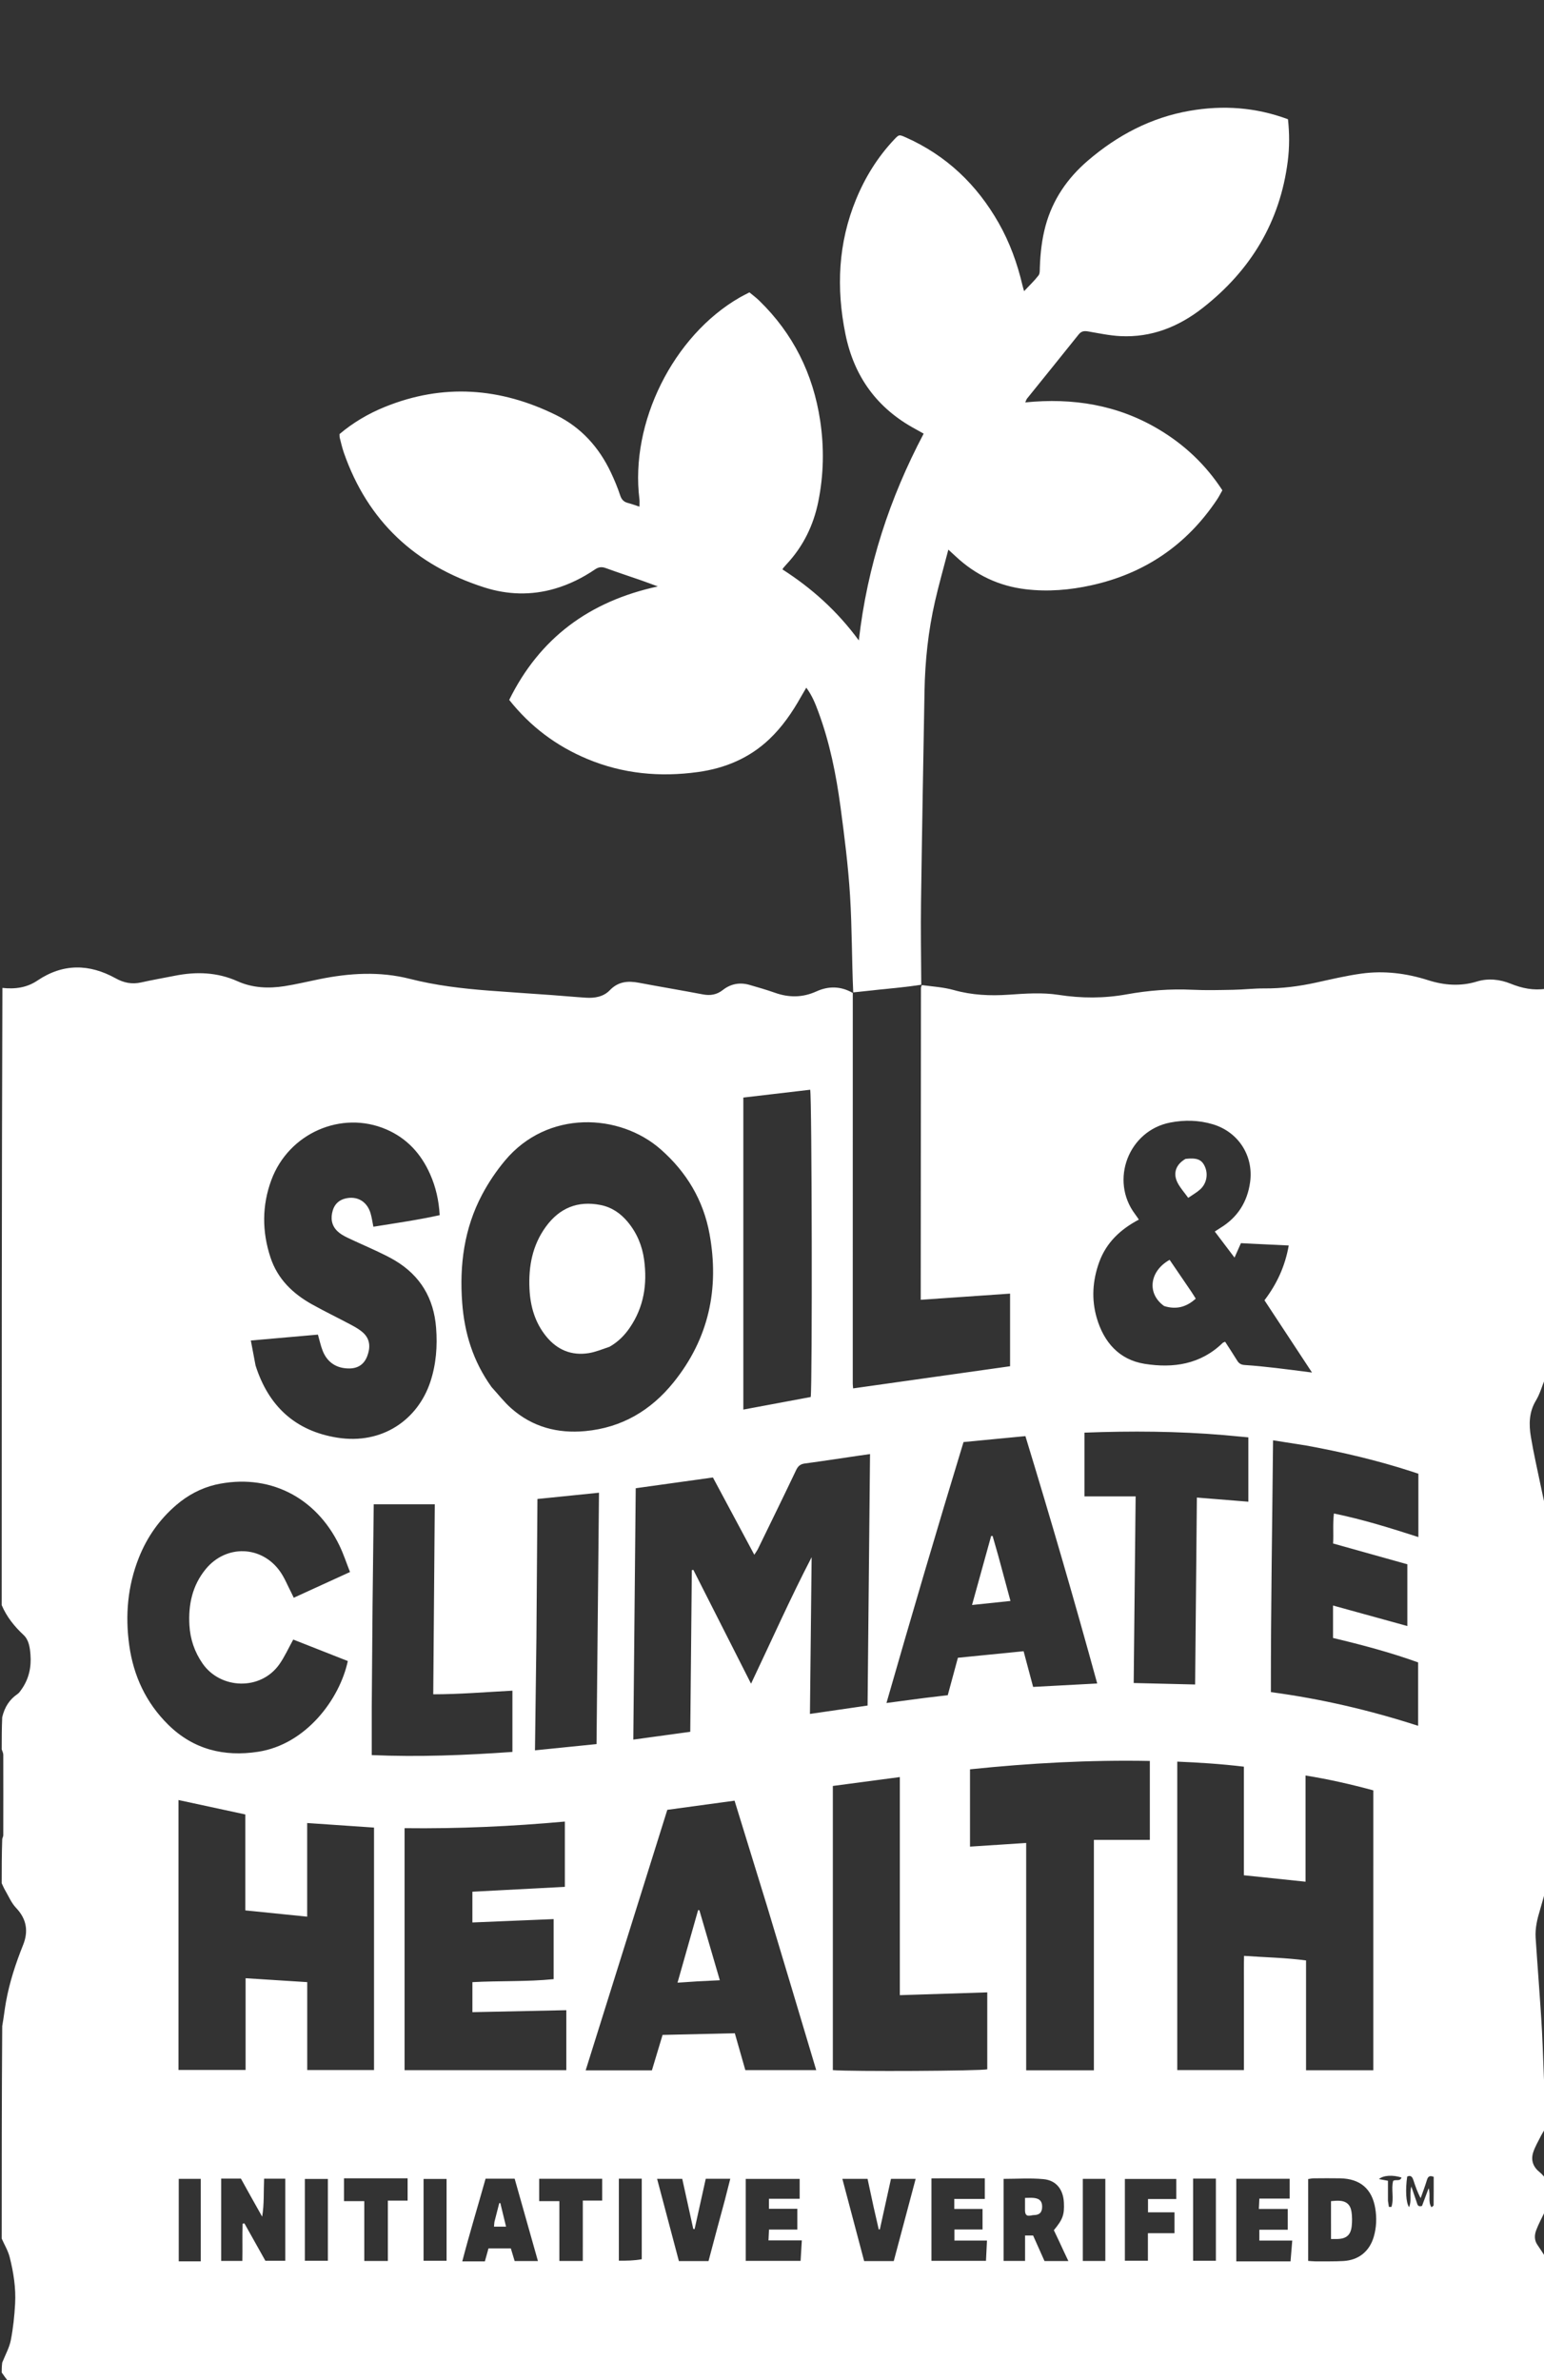
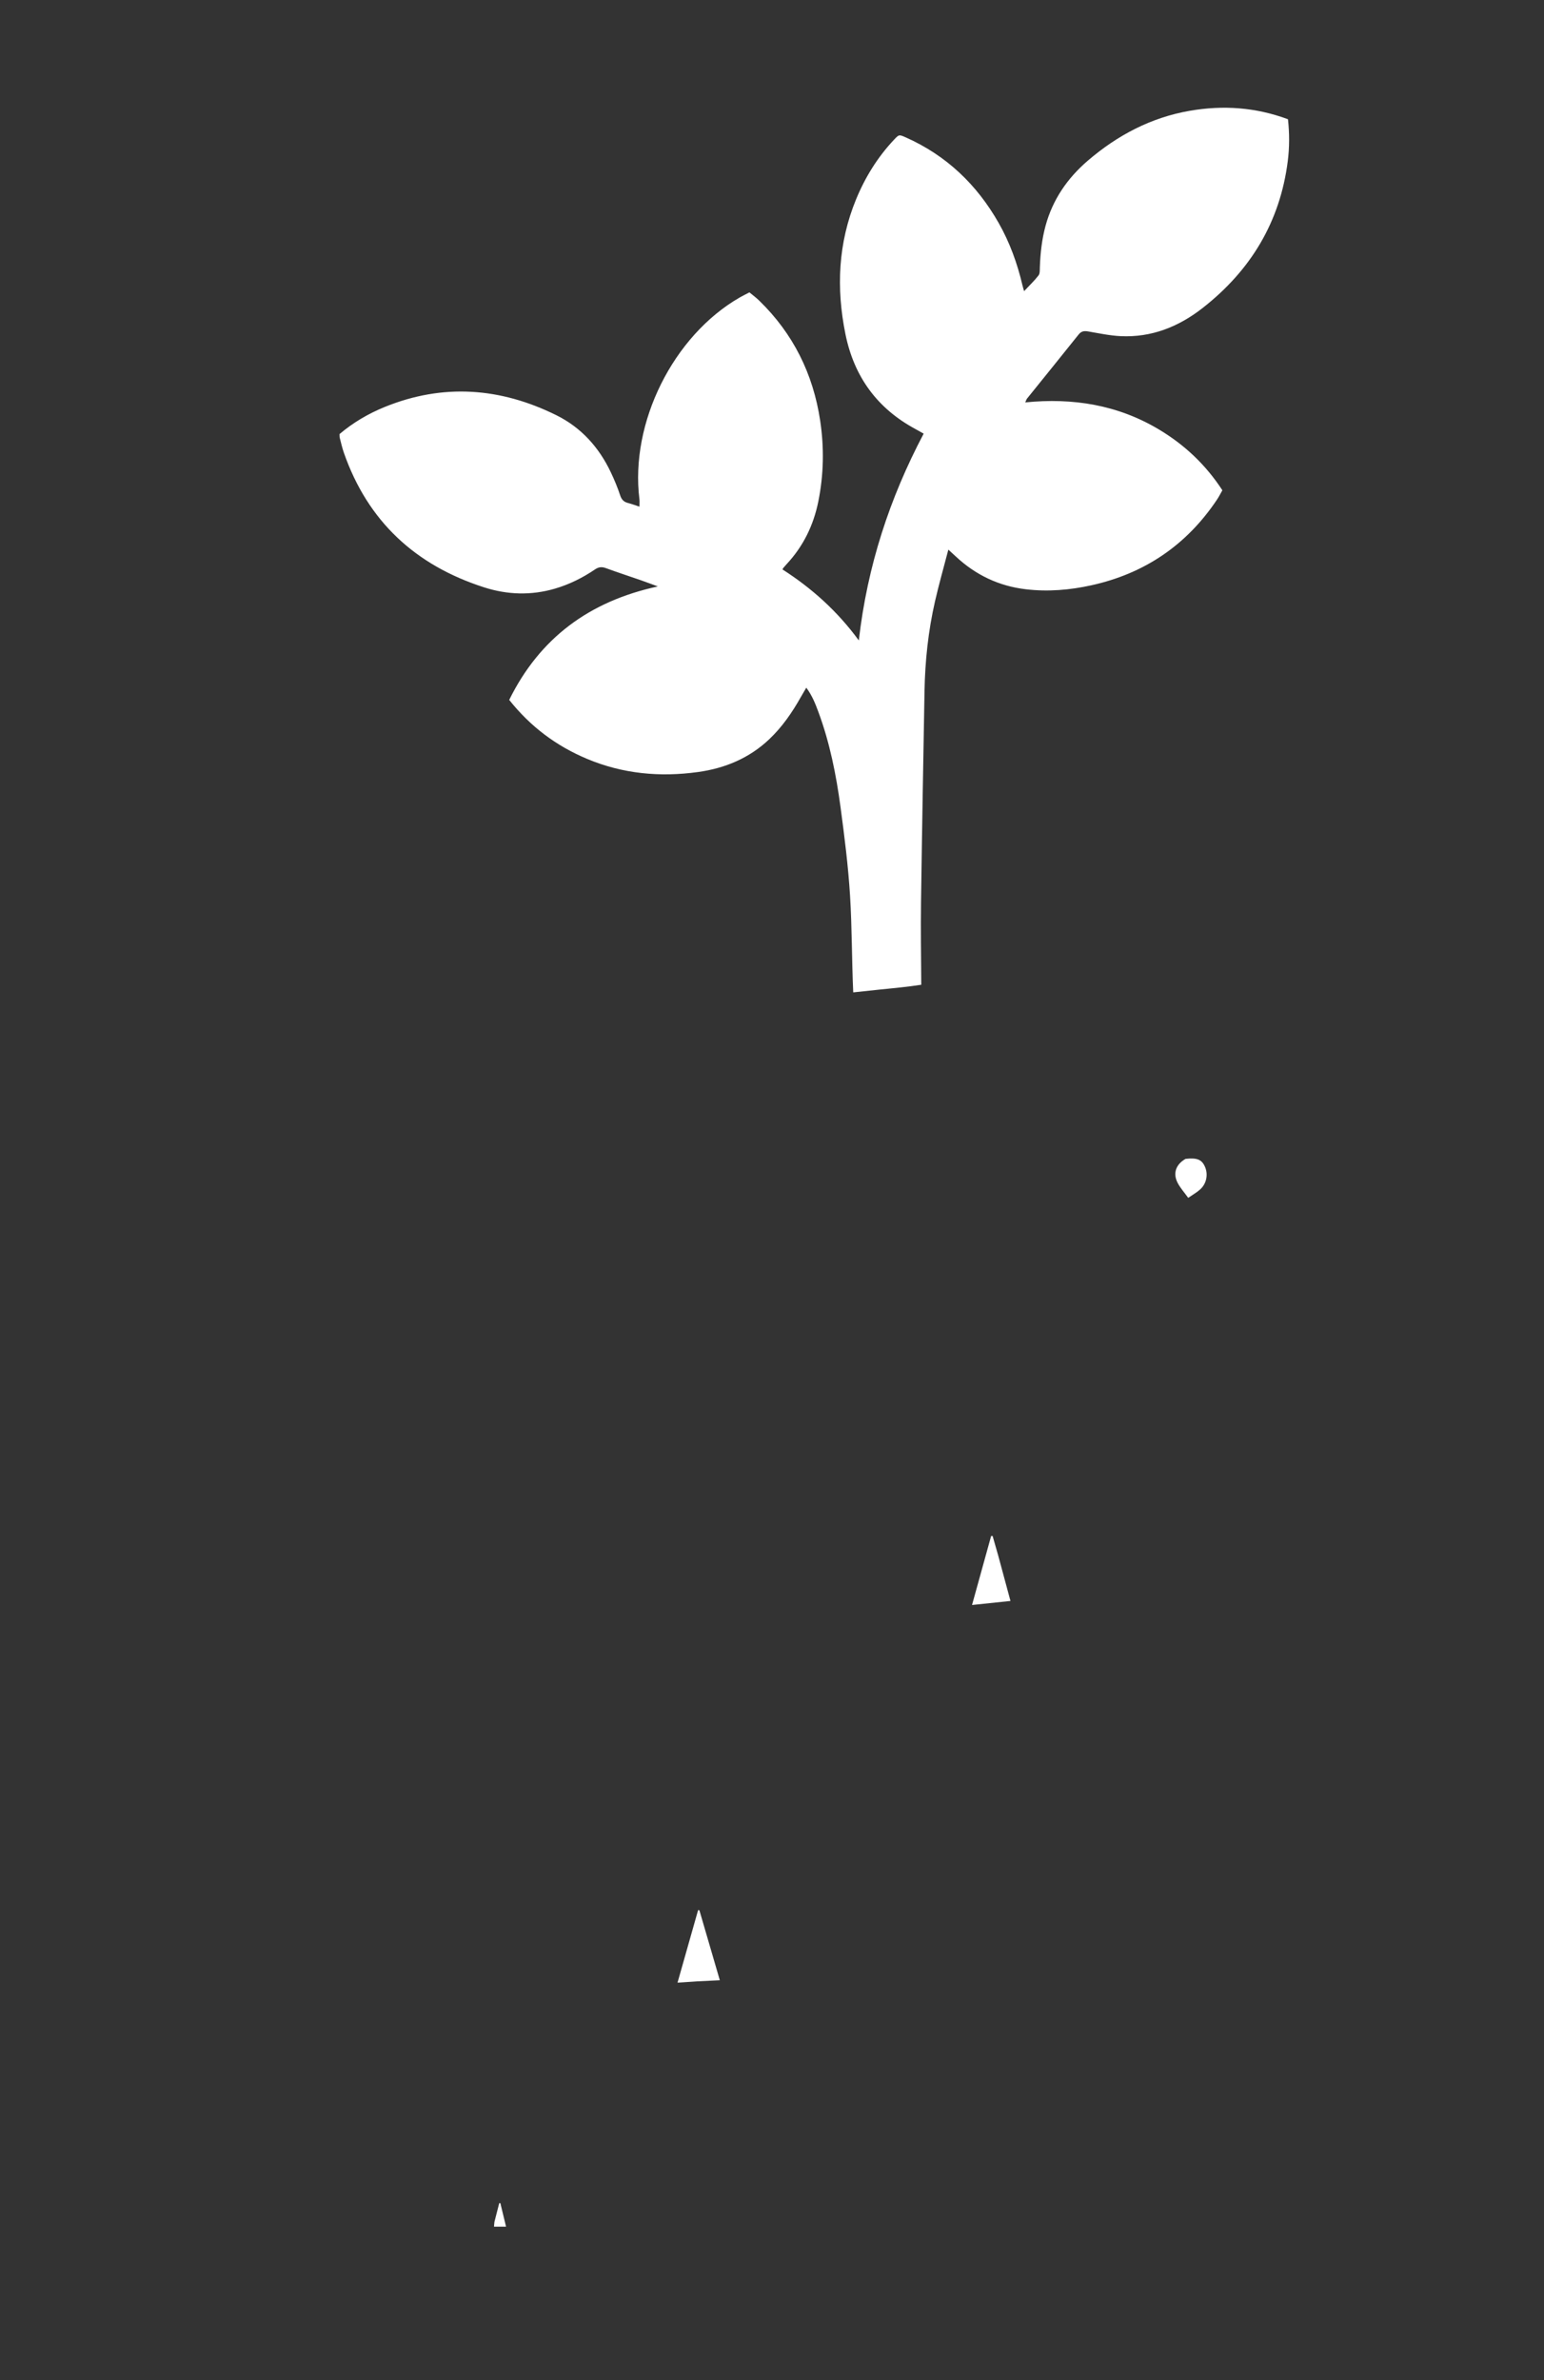
<svg xmlns="http://www.w3.org/2000/svg" id="Layer_1" data-name="Layer 1" viewBox="0 0 1800 2773">
  <rect x="0" y="0" width="1800" height="2773" fill="#333333" stroke="none" />
  <defs>
    <style> .cls-1 { fill: #fff; } </style>
  </defs>
-   <path class="cls-1" d="M1802,1152c0,150.71,0,301.42-.54,453.56-3.89,9.66-6.27,18.47-10.81,25.97-8.19,13.5-8.36,27.85-5.96,42.32,3.19,19.23,7.6,38.25,11.54,57.35,1.85,8.95,3.84,17.87,5.77,26.8,0,148.04,0,296.08-.55,445.58-2.39,8.16-4.08,14.92-6.12,21.57-3.23,10.54-5.77,21.19-5.08,32.29,1.02,16.54,2.35,33.07,3.48,49.6,1.37,19.86,2.91,39.71,3.94,59.58,1.13,21.91,1.72,43.85,2.69,65.77.14,3.22,1.07,6.4,1.64,9.6,0,12.04,0,24.08-.53,37.49-2.07,3.9-3.78,6.36-5.1,9-3.1,6.17-6.67,12.21-8.86,18.71-3.19,9.48-.15,17.5,7.79,23.76,2.52,1.99,4.48,4.68,6.7,7.04,0,12.04,0,24.08-.54,37.49-3.94,8.49-7.84,15.43-10.58,22.81-2.07,5.58-2.32,11.61,1.49,17.06,3.34,4.79,6.43,9.76,9.63,14.65v146c-596.71,0-1193.42,0-1791.34-.61-3.7-4.2-6.18-7.8-8.66-11.39,0-3.43,0-6.86.59-11.53,3.83-9.56,8.37-17.62,10.04-26.24,2.71-13.93,4.21-28.19,4.99-42.38,1.02-18.32-1.86-36.46-6.31-54.17-1.89-7.53-6.14-14.47-9.31-21.68,0-82.04,0-164.08.6-247.58,1.82-10.29,2.75-19.17,4.32-27.94,4.11-22.94,11.33-44.94,20-66.56,6.35-15.83,4.23-30.18-8.13-43.15-5.54-5.81-8.81-13.81-12.98-20.89-1.47-2.51-2.56-5.24-3.82-7.88,0-16.71,0-33.42.62-51.63.83-2.47,1.22-3.43,1.22-4.4.05-31.22.09-62.43,0-93.65,0-2.11-1.2-4.21-1.83-6.32,0-12.04,0-24.08.58-37.48,2.96-12.2,8.7-20.71,17.9-27.02,1.84-1.26,3.19-3.34,4.52-5.22,8.65-12.16,11.68-26.02,10.53-40.53-.64-8.13-1.76-17.13-8.09-23.03-10.77-10.04-19.69-21.15-25.45-34.73,0-239.38,0-478.75.82-719.06,15.15,1.61,28.57-.33,40.87-8.61,29.86-20.09,60.44-19.61,91.26-2.52,9.5,5.27,19.03,7.12,29.7,4.72,12.97-2.91,26.09-5.16,39.13-7.76,25.05-4.99,49.41-4.24,73.26,6.45,17.45,7.82,36.2,8.6,54.91,5.64,13.45-2.13,26.72-5.32,40.07-8.04,35.26-7.18,70.55-9.43,105.88-.42,30.1,7.67,60.81,11.27,91.68,13.66,24.56,1.9,49.14,3.44,73.71,5.22,13.28.96,26.53,2.21,39.82,3.06,10.31.67,20.51-1.11,27.78-8.67,9.84-10.23,21.09-11.16,33.9-8.75,24.83,4.69,49.77,8.83,74.59,13.56,8.76,1.67,16.28.42,23.39-5.17,9.23-7.24,19.82-9.13,31.11-5.87,9.88,2.85,19.8,5.69,29.49,9.12,16.44,5.83,32.35,5.76,48.44-1.56,14.04-6.39,28.38-6.29,42.39,1.8,0,152.27-.03,303.61-.04,454.94,0,1.95.28,3.9.42,5.76,61.27-8.64,122.14-17.22,182.99-25.81v-84.6c-35.13,2.42-69.46,4.79-104.16,7.18,0-3.42,0-5.41,0-7.39.09-118.33.17-236.66.26-354.99,0-1.33.13-2.66,1.09-4.21,13.02,1.69,25.45,2.47,37.19,5.76,21.21,5.95,42.41,6.91,64.26,5.4,19.21-1.33,38.96-2.75,57.8.18,26.8,4.16,53.1,4.17,79.46-.58,25.38-4.57,50.76-6.58,76.53-5.34,15.95.76,31.97.33,47.94.03,11.98-.23,23.95-1.67,35.92-1.59,20.45.14,40.48-2.44,60.4-6.79,17.54-3.84,35.08-8.02,52.84-10.48,26.42-3.67,52.42-.42,77.88,7.69,18.76,5.97,37.61,7.41,56.95,1.49,13.07-4,26.78-2.46,39.22,2.57,13.36,5.41,26.62,8.08,40.84,5.96M573.05,1615.92c7.64,8.33,14.61,17.43,23.04,24.86,24.63,21.69,53.96,29.48,86.26,26.46,42.47-3.97,76.36-23.93,102.88-56.79,41.12-50.96,53.53-109.24,41.96-172.82-7.15-39.3-26.77-72.08-56.81-98.52-47.98-42.23-132.07-46.41-181.7,13.01-10.17,12.17-19.24,25.64-26.67,39.65-20.89,39.4-26.49,82.05-23.18,126.02,2.64,35.14,12.55,67.98,34.22,98.12M1601.02,2173v-87.21c-26.2-7.09-51.89-12.94-79.02-17.3v123.71c-24.33-2.54-47.74-4.98-71.9-7.5v-126.51c-26.36-3.17-52.04-4.82-77.63-5.88v359.37h77.7c0-11.51,0-22.45,0-33.39v-32.99c0-11.33-.03-22.66,0-33.99.03-10.8-.16-21.62.14-32.71,24.85,1.76,48.35,2.12,72.27,5.33v127.91h78.43c0-79.08,0-157.97,0-238.86M1000.71,1695.94c-20.75,3.04-41.49,6.24-62.28,9.01-5.25.7-8.01,2.92-10.29,7.71-14.59,30.64-29.52,61.12-44.4,91.63-1.07,2.2-2.58,4.18-4.37,7.02-16.43-30.67-32.27-60.22-48.25-90.05-30.19,4.21-59.75,8.33-89.99,12.55-.94,97.9-1.88,194.96-2.82,292.84,22.68-3.11,44.03-6.03,66.4-9.09.61-63.08,1.22-125.7,1.83-188.33l1.78-.31c22.15,43.67,44.3,87.34,67.25,132.59,23.87-50.19,45.74-99.4,70.64-147.36-.66,60.56-1.31,121.11-1.98,182.59,22.97-3.34,44.9-6.52,67.19-9.76.96-98.01,1.9-195.18,2.86-292.97-4.7.7-8.26,1.22-13.58,1.93M297.93,1590.8c14.95,47.14,46.19,76.34,95.4,84.11,52.42,8.27,93.67-20.98,108.29-64.85,6.83-20.49,8.44-41.63,6.78-63.13-2.65-34.34-18.25-60.71-47.91-78.43-6.55-3.91-13.46-7.26-20.37-10.51-11.72-5.53-23.65-10.63-35.34-16.24-4.14-1.99-8.36-4.39-11.6-7.57-6.8-6.68-7.91-15.11-5.23-24.06,2.19-7.3,7.18-11.98,14.47-13.8,13.74-3.43,25.35,3.22,29.52,16.95,1.51,5,2.18,10.25,3.34,15.89,26.09-4.2,51.9-7.87,77.3-13.49-.96-17.39-4.61-32.92-11.11-47.64-10.48-23.73-26.98-41.89-51.11-52.28-52.25-22.51-113.82,4.36-134.05,59.06-10.98,29.68-10.93,60.01-.99,90.13,8.3,25.15,26.05,42.2,48.53,54.71,15.1,8.41,30.71,15.9,45.95,24.06,4.94,2.65,10,5.55,14.01,9.38,7.98,7.6,7.95,17.27,4.31,26.84-3.52,9.25-10.47,14.22-20.69,14.33-14.66.17-25.71-6.69-31.2-20.43-2.43-6.08-3.75-12.6-5.59-18.99-25.74,2.26-51.36,4.5-78.22,6.86,1.87,9.97,3.51,18.73,5.5,29.09M286,2149v-35.15c-26.28-5.66-51.99-11.2-77.91-16.79v314.45h78.22v-106.87c24.13,1.54,47.58,3.03,71.86,4.58v102.39h77.86v-282.45c-25.99-1.78-51.43-3.51-77.93-5.32v109.09c-24.5-2.48-47.87-4.85-72.1-7.3v-76.63M894.71,2222.23c-12.72-41.28-25.45-82.55-38.36-124.43-26.88,3.66-53.14,7.24-78.4,10.68-31.9,101.74-63.5,202.49-95.17,303.48h77.22c4.13-13.7,8.23-27.34,12.43-41.27,28.23-.65,56.06-1.29,84.22-1.93,4.25,14.88,8.31,29.1,12.27,42.97h82.64c-18.91-63.22-37.57-125.62-56.86-189.5M250.98,1729.71c-17.15,4.17-32.25,12.31-45.59,23.76-19.57,16.8-33.99,37.33-43.51,61.27-13.11,32.98-16.06,67.25-11.2,102.09,4.96,35.62,19.58,66.96,45.39,92.42,29.28,28.89,65.07,37.69,104.82,31.58,55.98-8.59,95.1-61.39,104.6-105.69-21.34-8.4-42.81-16.85-63.62-25.04-5.6,10.1-9.97,19.89-15.99,28.52-21.93,31.47-68.88,29.38-89.66-.51-9.41-13.53-14.47-28.46-15.4-44.71-1.38-23.99,3.39-46.43,19.09-65.47,23.69-28.72,65.08-27.53,86.57,2.81,5.32,7.51,8.77,16.35,13.05,24.59,1.01,1.94,1.91,3.94,2.94,6.06,22.04-10.08,43.41-19.84,65.58-29.98-4.31-10.91-7.61-21.05-12.2-30.58-27.64-57.4-83.23-85.03-144.87-71.12M471.66,2169v242.76h188.55v-69.87c-36.79.77-73.18,1.54-109.48,2.3v-34.96c32.09-1.75,63.62-.37,94.71-3.51v-69.95c-31.97,1.32-63.36,2.62-94.73,3.92v-35.83c36.25-1.9,71.79-3.76,107.8-5.65v-76.07c-62.34,5.64-124.35,8.45-186.85,7.7v39.17ZM1462.2,1449.07c-5.26-.26-10.52-.53-15.52-.78-2.51,5.66-4.74,10.69-7.47,16.83-8.15-10.77-15.48-20.44-23.01-30.38,2.61-1.69,4.51-2.99,6.48-4.19,20.06-12.23,31.47-30.11,34.69-53.28,4.28-30.81-13.73-58.64-43.58-67.51-16.29-4.84-32.77-5.19-49.38-2.01-48.67,9.31-70.95,67.26-41.08,106.84,1.51,2,2.86,4.11,4.35,6.26-21.64,11.42-38.01,26.84-46.28,49.68-7.7,21.28-9.13,43.21-2.84,64.78,8.21,28.16,25.96,48.82,55.89,53.58,33.32,5.3,65.2.69,90.97-24.4.59-.57,1.56-.75,2.85-1.33,4.83,7.52,9.6,14.7,14.1,22.04,2.11,3.44,4.66,4.81,8.84,5.07,11.95.75,23.88,2.04,35.78,3.39,13.48,1.53,26.93,3.37,42.55,5.35-19.17-29.11-37.32-56.69-55.42-84.17,14.46-19.04,23.99-39.53,28.3-63.84-13.35-.61-25.87-1.18-40.22-1.93M1522.85,1684.07c-12.67-1.99-25.34-3.98-38.72-6.09-.93,98.51-2.62,195.9-2.53,293.34,58.96,7.91,115.4,21.1,171.66,39.26v-73.87c-32.39-11.66-65.72-20.49-99.21-28.46v-37.8c29.22,8.06,57.46,15.85,86.63,23.89v-71.94c-28.58-8-57.25-16.02-86.56-24.22.69-11.38-.51-22.82.97-34.94,34.01,6.99,65.92,16.98,98.46,27.46v-73.79c-3.29-1.09-6.12-2.04-8.96-2.96-39.32-12.67-79.42-22.15-121.74-29.89M1077.33,1978.2c9.2-1.1,18.4-2.2,27.58-3.29,4-14.78,7.81-28.84,11.81-43.6,25.7-2.56,51.1-5.09,76.59-7.62,3.93,14.71,7.58,28.35,11.11,41.58,25.51-1.36,49.62-2.65,74.71-3.99-26.55-96.75-54.36-192.13-83.71-288.19-24.41,2.34-48.44,4.65-72.14,6.93-30.99,101.59-60.57,202.16-89.84,303.99,15.14-2.02,28.62-3.82,43.89-5.8M1196.32,2233v178.9h78.94v-268.4h65.22v-91.97c-70.47-1.32-140.09,2.53-209.65,9.74v90.06c21.91-1.42,43.3-2.81,65.49-4.26v85.94ZM1049.03,2237v-166.7c-26.67,3.54-52.27,6.93-78.1,10.36v331.04c21.61,1.82,172.65,1,180.03-.94v-89.63c-34.19,1.09-67.9,2.17-101.93,3.26,0-29.4,0-57.39,0-87.39M1427.06,1671.92c-54.06-4.6-108.16-4.97-162.76-2.88v74.29h59.62c-.75,72.3-1.5,144.46-2.26,217.41,24.32.58,47.72,1.14,71.63,1.71.68-73.12,1.35-144.94,2.03-217.78,20.62,1.66,40.02,3.23,60.02,4.84v-74.97c-9.24-.88-17.83-1.71-28.28-2.62M866.58,1547v95.18c27.22-5.08,52.97-9.88,78.56-14.66,1.96-12.66,1.41-350.84-.63-357.97-25.65,3-51.36,6.01-77.93,9.12v268.33ZM433.38,1988.66v56.03c55.11,2.4,109.46.17,164-3.69v-71.36c-31.05,1.64-61.43,4.21-92.3,4.23.6-74.5,1.19-147.69,1.78-221.36h-71.17c-.46,39.41-.98,78.33-1.36,117.25-.38,38.99-.64,77.98-.95,118.9M625.38,1906.36c-.56,43.88-1.12,87.76-1.7,132.79,24.76-2.51,48.1-4.87,71.77-7.27.96-98.2,1.9-195.32,2.85-292.85-24.54,2.5-47.69,4.85-71.75,7.3-.39,52.97-.79,105.55-1.18,160.02M292.24,2558.61c-3.84-6.92-7.68-13.85-11.39-20.53h-22.97v95.94h24.66c.31-14.78-.18-29.13.28-43.43.71-.11,1.41-.23,2.12-.34,8.22,14.65,16.43,29.31,24.43,43.56h23.18v-95.61h-24.67c-.66,14.93.24,29.53-2.26,44.22-4.21-7.51-8.42-15.02-13.37-23.81M1533.33,2634.53c10.96-.11,21.95.21,32.88-.43,17.94-1.04,30.5-11.4,35.41-28.51,3.07-10.71,3.48-21.7,1.71-32.6-3.72-22.98-17.68-34.81-41.03-35.22-10.3-.18-20.6-.08-30.91,0-2.16.02-4.31.57-6.32.85v95.36c2.44.21,4.38.37,8.24.53M1235.71,2613.18c-2.41-5.07-4.82-10.15-7.12-14.99,10.43-12.56,12.37-17.97,11.7-32.09-.72-15.25-8.81-25.97-23.8-27.38-15.38-1.45-31-.32-46.45-.32v95.59h24.99v-29.63h9.36c4.57,10.24,9.01,20.17,13.29,29.76h27.83c-3.35-7.04-6.32-13.27-9.81-20.92M1486.88,2634.53h17.62c.68-8.18,1.3-15.63,2.01-24.26h-38.35v-12.61h33.1v-24.19h-33.68c.22-4.41.39-7.87.6-12.07h35.35v-23.1h-62.25v96.24h45.59ZM553.13,2634.52h12.14c1.49-5.34,2.8-10.03,4.22-15.12h26.04c1.54,5.1,2.96,9.81,4.44,14.72h27.15c-9.18-32.47-18.17-64.26-27.13-95.94h-33.9c-8.98,32.06-18.65,63.6-27.16,96.33h14.19ZM869.38,2589v44.97h63.96c.47-7.9.92-15.3,1.43-23.89h-38.88c.23-4.67.4-8.19.62-12.59h33v-24.22h-33.07v-11.69h35.81v-23.14h-62.87v50.56ZM1099.06,2537.76c-4.49.03-8.97.06-13.16.08v96.04h63.55c.39-7.98.76-15.35,1.17-23.58h-37.93v-12.95h32.75v-23.9h-32.92v-11.69h35.56v-24h-49.02M1018.31,2570.51c-2.3-10.67-4.59-21.34-6.91-32.12h-29.37c8.6,32.45,17.01,64.16,25.4,95.81h34.51c8.51-31.95,17-63.78,25.54-95.82h-28.77c-4.42,20.05-8.71,39.48-13,58.91l-1.29-.05c-1.93-8.36-3.85-16.72-6.11-26.72M845.23,2562.33c2.02-7.92,4.04-15.83,6.13-24.03h-28.59c-4.41,19.87-8.71,39.24-13,58.61-.52-.07-1.04-.14-1.56-.21-4.28-19.41-8.55-38.82-12.84-58.31h-29.32c8.61,32.46,17.01,64.17,25.4,95.79h34.53c6.25-23.52,12.46-46.93,19.26-71.86M1311.39,2616.99v16.76h26.84v-32.05h30.99v-24.34h-30.88v-15.46h32.98v-23.42h-59.93v78.5ZM429.01,2537.75h-27.95v26.59h23.62v69.69h27.49v-70.28h23.03v-26.01h-46.19M679.44,2616.87v-53.2h22.57v-25.39h-73.41v26.06h23.51v69.69h27.32v-17.17M748.16,2632.01v-93.84h-26.7v95.56c9.07,0,17.6,0,26.7-1.72M1390.92,2591v42.82h26.56v-95.74h-26.56v52.93ZM493.78,2614.92v18.91h26.84v-95.34h-26.84v76.43ZM355.4,2559.02v74.79h26.83v-95.35h-26.83v20.56ZM221.03,2634.49h13.01v-96.1h-25.66v96.1h12.65ZM1288.6,2547.09v-8.71h-26.24v95.69h26.24c0-28.61,0-56.8,0-86.98M1657.77,2569.96c2.39-6.39,4.78-12.78,7.74-20.68,2.59,8.4-1.13,15.67,3.31,22.17,1.16-1.01,2.5-1.62,2.51-2.25.13-11.16.09-22.33.09-33.16-5.05-2.01-6.74-.13-7.94,3.82-2.14,7.09-4.82,14.02-7.28,21.01-3.95-7.29-6.21-14.21-8.51-21.12-1.17-3.51-2.92-6.04-7.18-4.01-2.21,15.42-1.46,30.39,2.16,35.59,3.33-7.25.28-14.85,2.67-24.01,2.58,7.52,4.51,13.02,6.35,18.55.83,2.5,1.13,5.43,6.08,4.09M1618.1,2564.01c.35,2.34.71,4.68,1.06,7.02.99.02,1.98.04,2.98.06,3.26-9.95-.58-20.91,2.01-30.36,3.32-2.08,7.96,1.07,9.75-3.87-10.1-3.26-21.22-2.71-26.31,1.8,3.65.68,6.68,1.24,10.51,1.95v23.39Z" />
-   <path class="cls-1" d="M1074.03,1147.24c-16.22,2.51-32.6,4.03-48.97,5.67-9.83.98-19.65,2.15-30.36,3.24-1.71-37.62-1.38-75.32-3.72-112.85-2.15-34.52-6.51-68.96-11.12-103.27-5.06-37.63-12.52-74.84-25.77-110.61-3.54-9.56-7.25-19.09-14.11-28.27-2.37,4.07-4.37,7.38-6.26,10.75-10.18,18.09-21.83,35.06-37,49.4-23.36,22.08-51.6,33.78-83.01,38.13-44.39,6.15-87.72,2.11-129.34-15.35-35.69-14.97-65.83-37.36-90.73-68.68,35.52-71.97,93.26-114.87,173.27-132.19-7.84-2.87-13.85-5.16-19.92-7.27-13.5-4.69-27.1-9.1-40.51-14.02-4.81-1.77-8.44-1.52-12.85,1.48-14.37,9.76-29.88,17.46-46.61,22.36-27.67,8.1-55.34,7.26-82.64-1.49-79.99-25.65-135.59-76.88-163.5-156.86-1.97-5.64-3.27-11.52-4.77-17.31-.32-1.25-.18-2.62-.28-4.39,15.81-13.37,33.52-23.8,52.71-31.59,68.06-27.64,134.82-22.6,199.9,9.53,29.05,14.34,49.87,37.43,63.7,66.67,4.12,8.7,7.87,17.65,10.87,26.79,1.67,5.11,4.37,7.7,9.3,8.94,4.16,1.05,8.2,2.6,13.18,4.22,0-3.2.29-5.98-.04-8.67-11.11-89.07,39.3-190.42,117.01-235.07,3.44-1.98,7.03-3.7,11.24-5.91,3.79,3.17,7.78,6.1,11.3,9.52,39.65,38.47,62.92,85.33,71.15,139.79,4.77,31.58,4.17,63.1-2.16,94.41-5.6,27.68-17.59,52.22-36.98,72.97-1.36,1.46-2.65,2.99-3.96,4.5-.21.25-.32.58-.85,1.58,33.87,21.73,63.7,48.17,89.02,82.72,9.92-86.83,36-165.89,75.6-240.9-3.53-1.98-6.38-3.64-9.29-5.2-44.8-24.04-71.85-61.06-81.94-110.88-10.84-53.54-8.53-105.95,12.43-156.89,10.61-25.79,25.12-49.18,44.29-69.54,5.68-6.03,5.85-6.11,13.63-2.65,47.31,21.05,82.86,54.94,108.32,99.72,12.92,22.73,21.73,47.06,27.69,72.47.43,1.85,1.02,3.67,1.94,6.95,6.28-6.69,12.04-12.12,16.82-18.31,1.74-2.25,1.43-6.29,1.55-9.54.59-16.36,2.35-32.53,6.67-48.37,8.35-30.58,25.54-55.47,49.37-75.89,34.52-29.58,73.61-50.18,118.73-58.01,38.78-6.73,76.89-4.13,114.5,9.85,1.79,16.42,1.81,32.74-.25,48.9-9.02,70.74-43.19,127.08-98.94,170.77-28.16,22.07-59.82,34.79-96.07,33.01-12.56-.62-25.03-3.29-37.48-5.44-4.65-.8-8.05-.56-11.29,3.5-19.94,24.98-40.1,49.78-60.15,74.68-.75.93-1.06,2.2-2.1,4.46,55.71-5.53,107.71,2.89,155.46,31.31,29.93,17.81,54.78,41.05,74.34,71.07-2.07,3.61-3.96,7.43-6.31,10.94-35.39,52.89-84.35,86.07-146.35,99.74-25.13,5.54-50.61,7.7-76.44,4.65-31.57-3.73-58.61-16.67-81.72-38.25-2.38-2.23-4.8-4.41-8.63-7.93-5.47,21-11.03,40.48-15.55,60.19-7.91,34.52-11.63,69.61-12.25,105.01-1.43,81.62-2.93,163.23-4.05,244.85-.44,31.98.06,63.98.28,96.91Z" />
-   <path class="cls-1" d="M710.64,1568.99c-8.51,2.82-16.26,6.14-24.33,7.42-20.03,3.18-36.66-3.72-49.46-19.39-13.14-16.08-18.58-34.95-19.57-55.41-1.27-26.31,3.39-51.07,19.25-72.71,15.86-21.64,37.14-30.36,63.71-25.04,12.93,2.59,23.21,9.64,31.53,19.63,10.7,12.85,16.93,27.74,19.16,44.24,3.82,28.3-.27,55-16.73,79.05-6.09,8.9-13.47,16.44-23.57,22.2Z" />
+   <path class="cls-1" d="M1074.03,1147.24c-16.22,2.51-32.6,4.03-48.97,5.67-9.83.98-19.65,2.15-30.36,3.24-1.71-37.62-1.38-75.32-3.72-112.85-2.15-34.52-6.51-68.96-11.12-103.27-5.06-37.63-12.52-74.84-25.77-110.61-3.54-9.56-7.25-19.09-14.11-28.27-2.37,4.07-4.37,7.38-6.26,10.75-10.18,18.09-21.83,35.06-37,49.4-23.36,22.08-51.6,33.78-83.01,38.13-44.39,6.15-87.72,2.11-129.34-15.35-35.69-14.97-65.83-37.36-90.73-68.68,35.52-71.97,93.26-114.87,173.27-132.19-7.84-2.87-13.85-5.16-19.92-7.27-13.5-4.69-27.1-9.1-40.51-14.02-4.81-1.77-8.44-1.52-12.85,1.48-14.37,9.76-29.88,17.46-46.61,22.36-27.67,8.1-55.34,7.26-82.64-1.49-79.99-25.65-135.59-76.88-163.5-156.86-1.97-5.64-3.27-11.52-4.77-17.31-.32-1.25-.18-2.62-.28-4.39,15.81-13.37,33.52-23.8,52.71-31.59,68.06-27.64,134.82-22.6,199.9,9.53,29.05,14.34,49.87,37.43,63.7,66.67,4.12,8.7,7.87,17.65,10.87,26.79,1.67,5.11,4.37,7.7,9.3,8.94,4.16,1.05,8.2,2.6,13.18,4.22,0-3.2.29-5.98-.04-8.67-11.11-89.07,39.3-190.42,117.01-235.07,3.44-1.98,7.03-3.7,11.24-5.91,3.79,3.17,7.78,6.1,11.3,9.52,39.65,38.47,62.92,85.33,71.15,139.79,4.77,31.58,4.17,63.1-2.16,94.41-5.6,27.68-17.59,52.22-36.98,72.97-1.36,1.46-2.65,2.99-3.96,4.5-.21.25-.32.58-.85,1.58,33.87,21.73,63.7,48.17,89.02,82.72,9.92-86.83,36-165.89,75.6-240.9-3.53-1.98-6.38-3.64-9.29-5.2-44.8-24.04-71.85-61.06-81.94-110.88-10.84-53.54-8.53-105.95,12.43-156.89,10.61-25.79,25.12-49.18,44.29-69.54,5.68-6.03,5.85-6.11,13.63-2.65,47.31,21.05,82.86,54.94,108.32,99.72,12.92,22.73,21.73,47.06,27.69,72.47.43,1.85,1.02,3.67,1.94,6.95,6.28-6.69,12.04-12.12,16.82-18.31,1.74-2.25,1.43-6.29,1.55-9.54.59-16.36,2.35-32.53,6.67-48.37,8.35-30.58,25.54-55.47,49.37-75.89,34.52-29.58,73.61-50.18,118.73-58.01,38.78-6.73,76.89-4.13,114.5,9.85,1.79,16.42,1.81,32.74-.25,48.9-9.02,70.74-43.19,127.08-98.94,170.77-28.16,22.07-59.82,34.79-96.07,33.01-12.56-.62-25.03-3.29-37.48-5.44-4.65-.8-8.05-.56-11.29,3.5-19.94,24.98-40.1,49.78-60.15,74.68-.75.93-1.06,2.2-2.1,4.46,55.71-5.53,107.71,2.89,155.46,31.31,29.93,17.81,54.78,41.05,74.34,71.07-2.07,3.61-3.96,7.43-6.31,10.94-35.39,52.89-84.35,86.07-146.35,99.74-25.13,5.54-50.61,7.7-76.44,4.65-31.57-3.73-58.61-16.67-81.72-38.25-2.38-2.23-4.8-4.41-8.63-7.93-5.47,21-11.03,40.48-15.55,60.19-7.91,34.52-11.63,69.61-12.25,105.01-1.43,81.62-2.93,163.23-4.05,244.85-.44,31.98.06,63.98.28,96.91" />
  <path class="cls-1" d="M812.6,2308.3c-7.85.51-14.77.98-22.74,1.52,8.18-28.83,16.1-56.71,24.02-84.59.49.09.98.17,1.48.26,7.79,26.65,15.57,53.3,23.82,81.53-9.34.45-17.49.85-26.57,1.29Z" />
-   <path class="cls-1" d="M1357.17,1521.56c-20.42-14.45-17.19-40.72,6.39-53.84,8.35,12.24,16.76,24.52,25.12,36.84,1.82,2.69,3.49,5.49,5.32,8.38-10.73,9.69-22.48,13.1-36.83,8.62Z" />
  <path class="cls-1" d="M1382.17,1350.08c13.44-1.45,18.86.84,22.53,9.08,3.97,8.9,1.97,19.77-5.56,26.54-3.89,3.5-8.58,6.11-13.91,9.81-4.43-6.16-9.14-11.35-12.29-17.37-5.8-11.09-2.25-21.53,9.22-28.06Z" />
  <path class="cls-1" d="M1163.72,1812.25c4.78,17.78,9.38,34.76,14.29,52.88-14.9,1.56-29.18,3.06-44.82,4.7,7.64-27.55,14.96-53.97,22.29-80.39.57,0,1.15.02,1.72.02,2.11,7.33,4.23,14.67,6.52,22.79Z" />
-   <path class="cls-1" d="M1551.69,2589.97v-25.62c3.22-.2,6.06-.59,8.89-.5,8.71.28,13.69,4.23,15,12.92.83,5.53.84,11.33.22,16.9-1.13,10.21-6.27,14.47-16.52,14.78-2.25.07-4.51,0-7.58,0v-18.49Z" />
-   <path class="cls-1" d="M1194.97,2575.02c0-5.06,0-9.28,0-14.45,4.07,0,7.29-.29,10.43.06,6.71.74,9.59,4.01,9.54,10.27-.05,6.34-2.84,9.64-9.8,9.71-3.67.04-10.1,3.71-10.18-5.59Z" />
  <path class="cls-1" d="M576.44,2588.41c2-7.82,3.8-14.83,5.61-21.84.42.04.84.08,1.26.12,2.15,8.83,4.3,17.66,6.66,27.39h-14.06c.11-1.64.22-3.25.53-5.67Z" />
</svg>